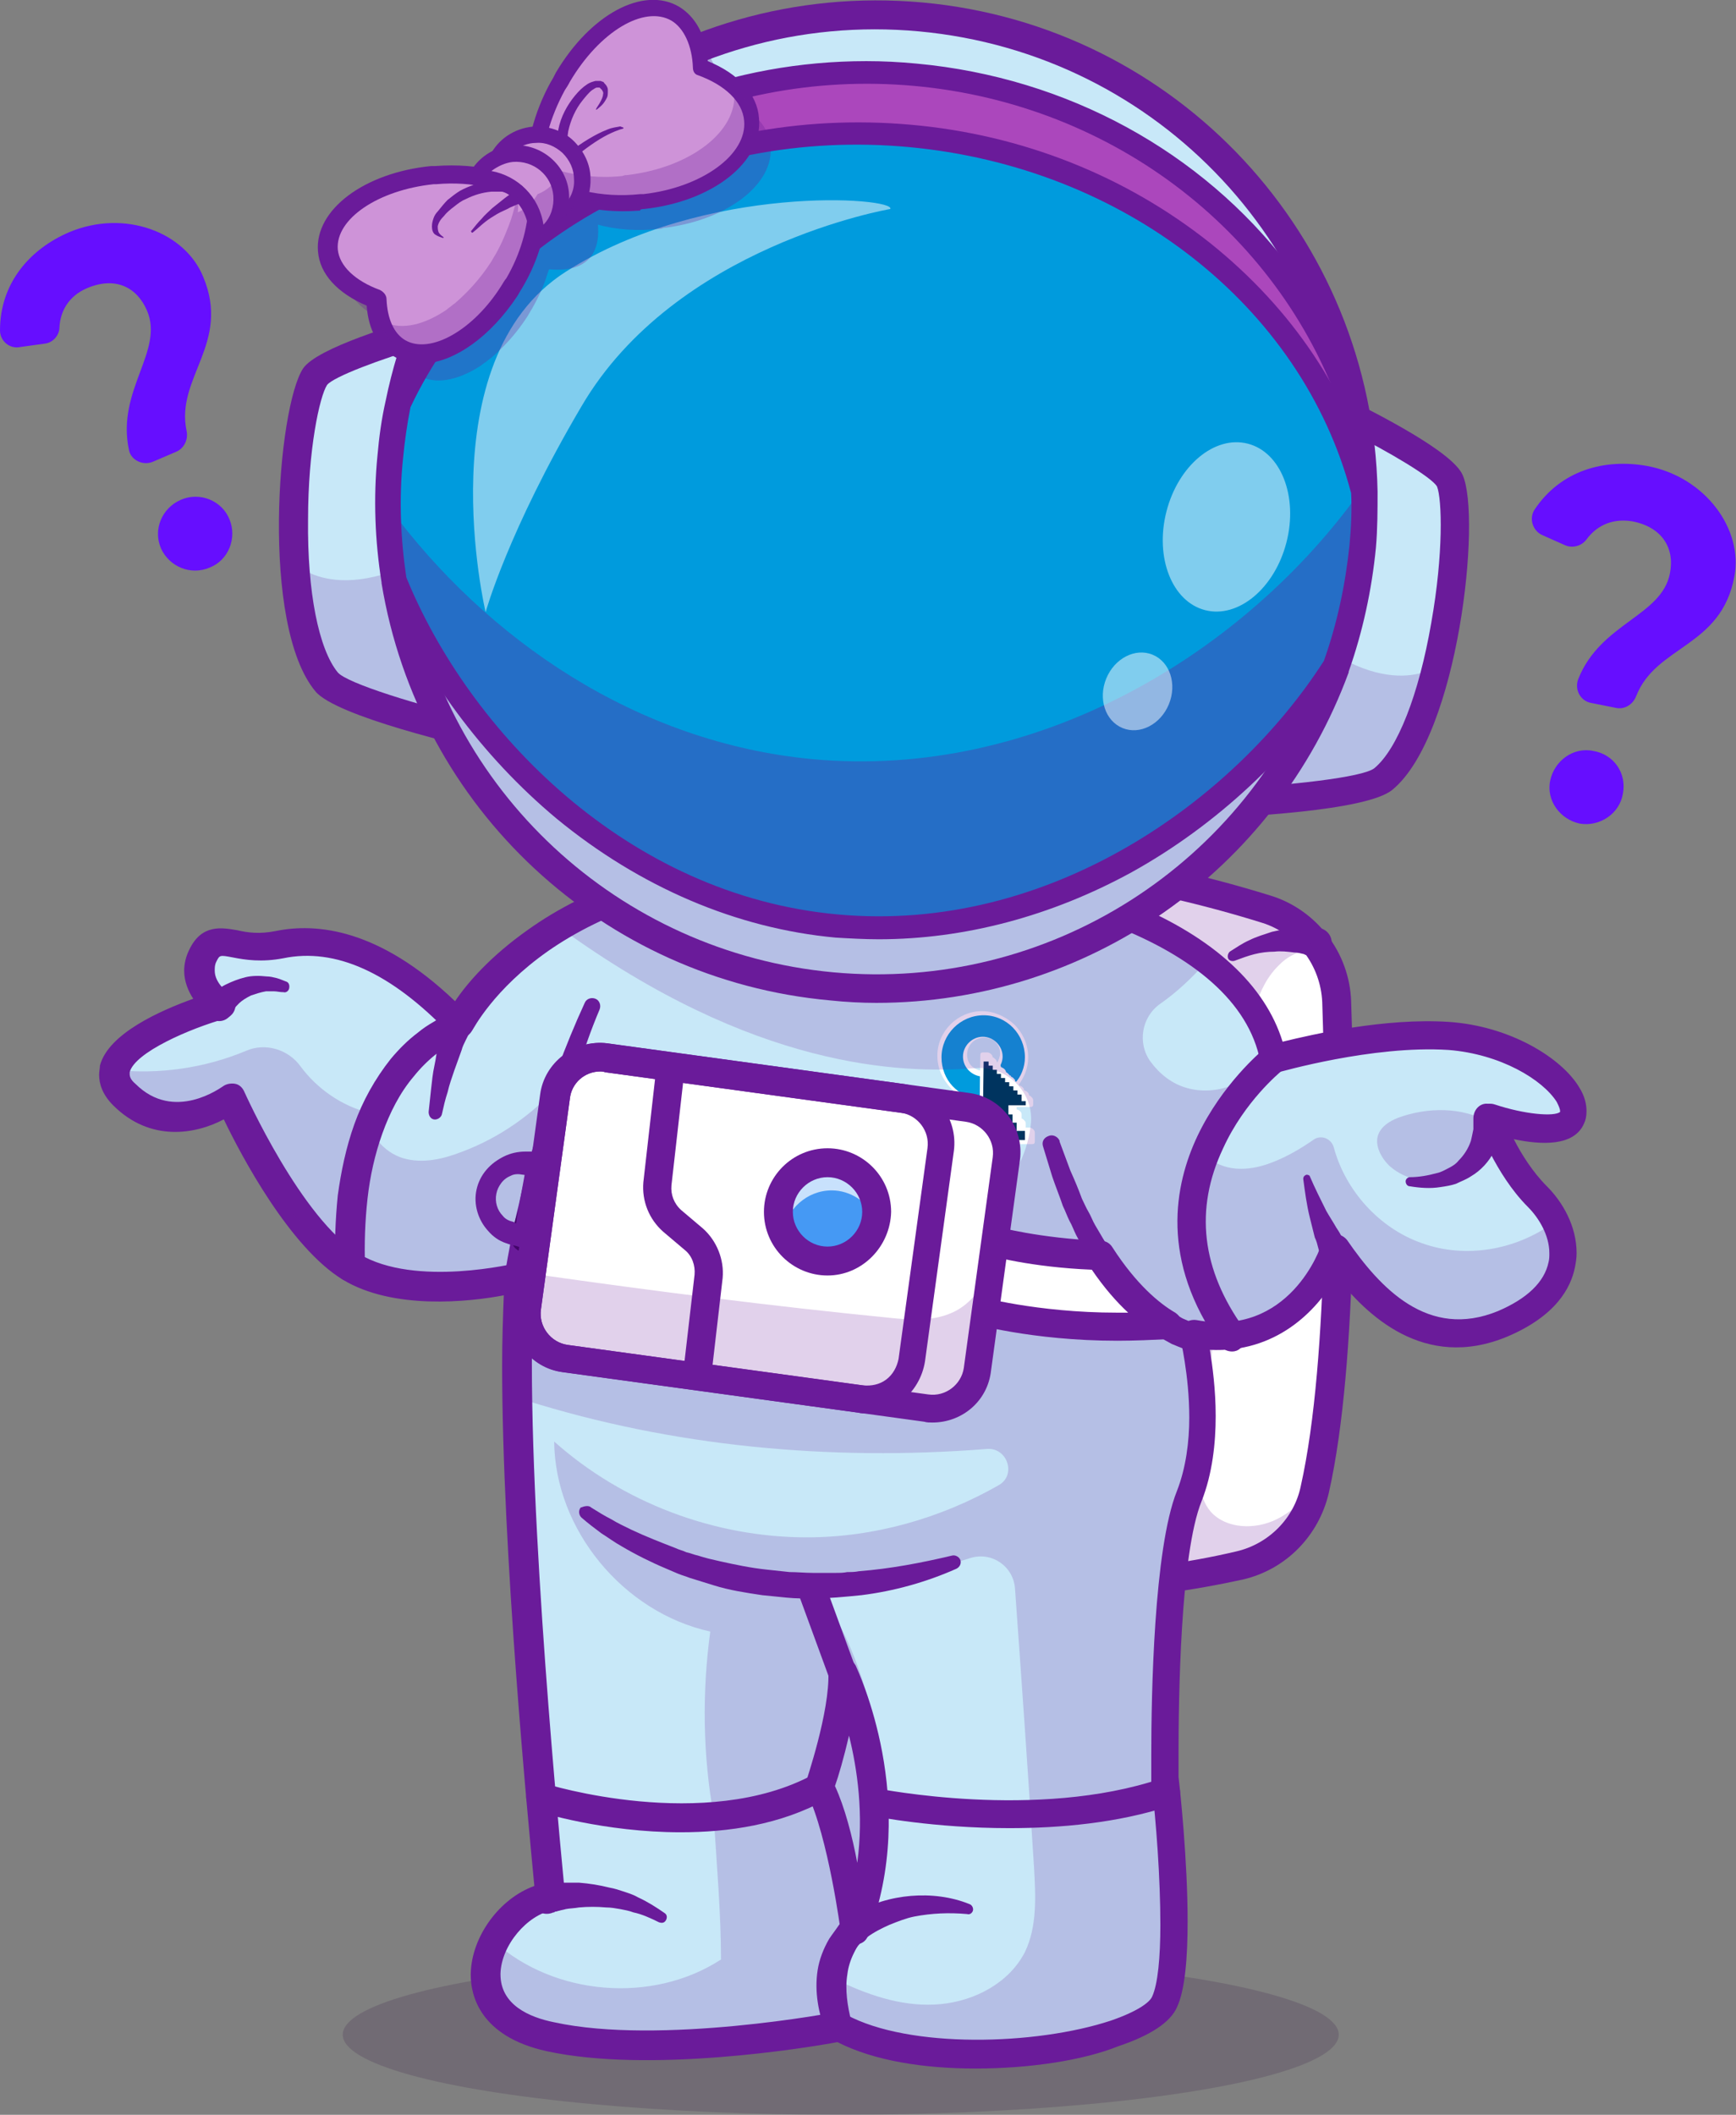
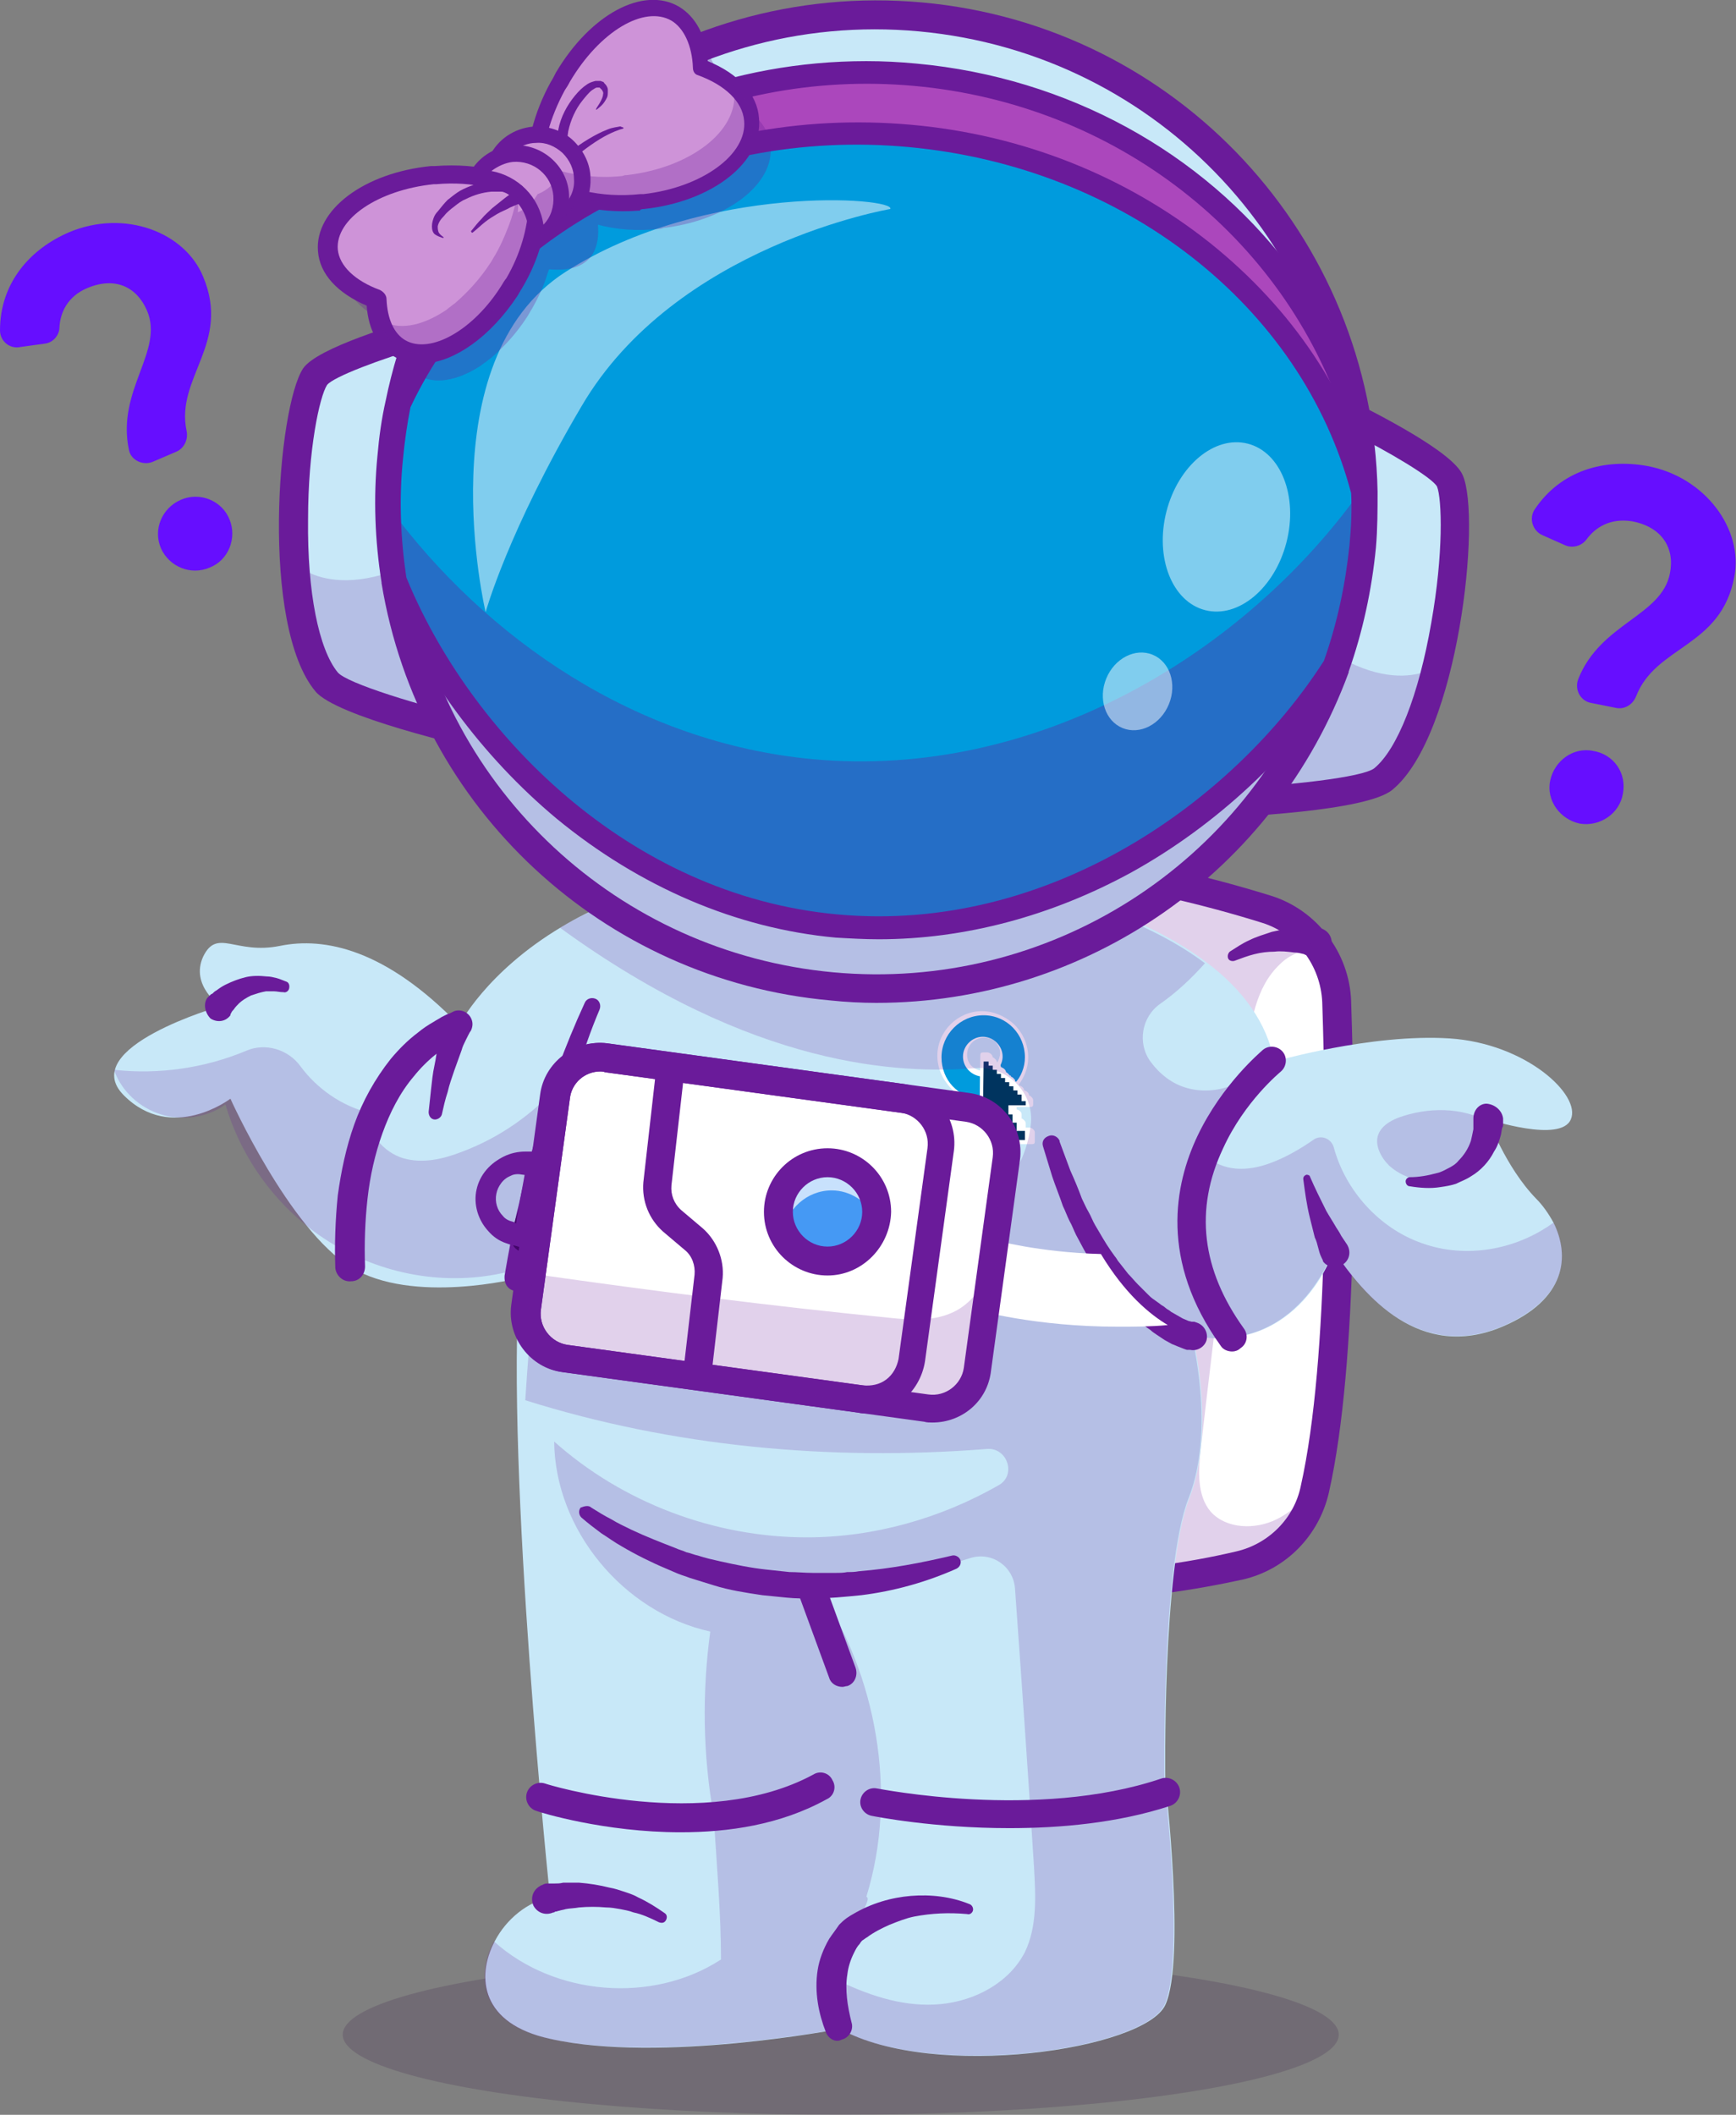
<svg xmlns="http://www.w3.org/2000/svg" version="1.1" id="Capa_1" x="0px" y="0px" viewBox="0 0 210.2 256" style="enable-background:new 0 0 210.2 256;" xml:space="preserve">
  <rect x="0" y="0" width="210.2" height="256" fill="#808080" stroke="none" />
  <style type="text/css">
	.st0{fill:#660EFF;}
	.st1{opacity:0.2;}
	.st2{fill:#371A45;}
	.st3{fill:#FFFFFF;}
	.st4{fill:#6A1B9A;}
	.st5{fill:#C8E8F8;}
	.st6{fill:#009BDD;}
	.st7{fill:#00345F;}
	.st8{fill:#39005E;}
	.st9{fill:#4599F4;}
	.st10{opacity:0.7;}
	.st11{fill:#D8D8D8;}
	.st12{fill:#AB47BC;}
	.st13{opacity:0.35;}
	.st14{opacity:0.5;}
	.st15{opacity:0.3;}
	.st16{fill:#CE93D8;}
</style>
  <g>
    <g>
      <g>
        <g>
          <g>
            <path class="st0" d="M7.2,39.6c0,1-0.8,1.9-1.8,2l-2.9,0.4C1.2,42.3,0,41.3,0,40c0-5.8,3.7-9.9,8.4-11.9c6.7-2.8,14,0,16.2,5.4       c3.4,8.1-3.4,12.2-2,18.7c0.2,1-0.3,2.1-1.3,2.5l-2.8,1.2c-1.2,0.5-2.7-0.2-2.9-1.5c-1.5-7.2,4.3-11.9,2.2-16.8       c-1.2-2.8-3.8-4.2-7.3-2.7C8.2,35.9,7.3,37.8,7.2,39.6z M27.8,62.9c0.9,2.2-0.1,4.9-2.4,5.8c-2.3,1-4.9-0.1-5.9-2.3       c-1-2.3,0.1-4.9,2.4-5.9C24.2,59.5,26.9,60.6,27.8,62.9z" />
          </g>
        </g>
      </g>
      <g>
        <g class="st1">
          <g>
            <ellipse class="st2" cx="101.8" cy="246.3" rx="60.3" ry="9.7" />
          </g>
        </g>
        <g>
          <g>
            <g>
              <path class="st3" d="M159.2,180.2c-0.1,0.6-0.3,1.3-0.6,1.9c-1.5,3.7-4.6,6.5-8.6,7.4c-10.9,2.6-34.1,5.7-61.3-4.2        c0,0-5.8-53.7,5.5-80.6c0,0,25.2-5.2,59,5.3c2.9,0.9,5.3,2.8,6.8,5.3c1.1,1.8,1.7,3.8,1.8,5.9        C162.3,135.4,162.8,164.2,159.2,180.2z" />
            </g>
          </g>
          <g>
            <g>
              <path class="st4" d="M127,193.8c-11,0-24.3-1.7-38.8-6.9c-0.6-0.2-1.1-0.8-1.1-1.4c-0.2-2.2-5.7-54.4,5.6-81.4        c0.2-0.5,0.7-0.9,1.2-1c1-0.2,26-5.2,59.9,5.3c5.6,1.7,9.6,6.9,9.8,12.8c0.5,15.4,0.9,43.6-2.7,59.5        c-1.2,5.2-5.2,9.3-10.4,10.5C145,192.4,136.9,193.8,127,193.8z M90.4,184c26.2,9.3,48.3,6.4,59.3,3.8c3.9-0.9,7-4,7.8-7.9        c3.5-15.6,3.1-43.4,2.6-58.6c-0.2-4.4-3.1-8.3-7.3-9.6c-29.5-9.2-52.6-6.2-57.3-5.4C85.8,130.5,89.7,176.4,90.4,184z" />
            </g>
          </g>
          <g>
            <g>
              <path class="st4" d="M158.9,115.9C158.9,115.9,158.8,115.9,158.9,115.9c-0.1-0.1-0.2-0.1-0.2-0.1c-0.1,0-0.2-0.1-0.3-0.1        c-0.2-0.1-0.4-0.1-0.5-0.2c-0.4-0.1-0.8-0.2-1.2-0.2c-0.8-0.1-1.6-0.2-2.4-0.1c-0.8,0-1.6,0.1-2.4,0.3        c-0.8,0.2-1.6,0.5-2.4,0.8l0,0c-0.3,0.1-0.7,0-0.8-0.3c-0.1-0.3,0-0.6,0.2-0.8c0.8-0.5,1.5-1,2.4-1.4c0.8-0.4,1.8-0.7,2.7-1        c0.9-0.2,1.9-0.4,2.9-0.5c0.5,0,1,0,1.5,0c0.2,0,0.5,0,0.8,0.1c0.1,0,0.3,0,0.4,0l0.2,0c0.1,0,0.1,0,0.2,0        c0.9,0.3,1.4,1.2,1.2,2.1C160.7,115.6,159.8,116.2,158.9,115.9z" />
            </g>
          </g>
        </g>
        <g class="st1">
          <g>
            <path class="st4" d="M154.6,183.9c1.2-0.6,2.2-1.4,3.1-2.2c-1.5,3.7-4.6,6.5-8.6,7.4c-10.9,2.6-34.1,5.7-61.3-4.2       c0,0-5.8-53.7,5.5-80.6c0,0,25.2-5.2,59,5.3c2.9,0.9,5.3,2.8,6.8,5.3c-1.5,0.1-3,0.7-4.1,1.8c-3,2.8-3.6,7.2-4.1,11.3       c-1,8.6-2,17.3-3,25.9c-0.8,7.1-1.7,14.3-2.5,21.4c-0.3,2.7-0.5,5.7,1.2,7.7C148.5,185.1,152,185.2,154.6,183.9z" />
          </g>
        </g>
        <g>
          <g>
            <path class="st5" d="M190.2,135.5c-1.2,2.9-10,0-10,0s2.1,5.8,5.8,9.6c0.8,0.8,1.5,1.8,2.1,2.9c2,4,1.6,9.3-6.2,12.6       c-10,4.2-16.7-3.7-20.4-9.2c0,0-4.2,12.7-17.1,10.3c0,0,2.9,11.3-0.4,19.7c-3.3,8.3-2.9,34.2-2.9,34.2s2.5,21.7,0,27.1       c-2.5,5.4-28,9.2-39.4,2.9c0,0-21.8,4.2-35.1,1.2c-8.3-1.8-9-7.4-6.7-11.8c1.4-2.7,4-4.8,6.7-5.3c0,0-5.4-51.6-3.7-75       c0,0-12.9,3.3-20.4-1.3c-7.5-4.6-14.6-20.4-14.6-20.4s-7.1,5.4-12.9-0.4c-5.8-5.8,11.7-10.8,11.7-10.8s-3.7-2.5-2.1-6       c1.7-3.5,3.9-0.2,9.3-1.3c5.4-1.1,12.8,0.4,21.7,9.6c0,0,3.2-6.4,12.4-11.9c7.2-4.3,18-7.9,33.9-7.5       c17.7,0.5,34.5,4.4,44.2,11.8c4.4,3.3,7.3,7.3,8.2,12c0,0,11.7-3.4,21.2-2.8C184.8,126.3,191.5,132.6,190.2,135.5z" />
          </g>
          <g>
            <path class="st3" d="M118.7,133.4c-1.4-0.1-2.6-0.7-3.6-1.7c-1-1.1-1.6-2.4-1.6-3.9c0-3,2.5-5.4,5.4-5.4c1.4,0,2.8,0.6,3.9,1.6       c1.1,1.1,1.7,2.5,1.7,4c0,1.3-0.5,2.5-1.3,3.5c-0.1,0.1-0.1,0.1-0.2,0.1c-0.1,0-0.2,0-0.2-0.1c-0.1-0.1-0.2-0.2-0.3-0.3       c-0.1,0-0.2-0.1-0.3-0.2c-0.1-0.1-0.2-0.2-0.2-0.4l0,0h0c-0.1,0-0.3-0.1-0.4-0.2c-0.1-0.1-0.2-0.2-0.2-0.4l0,0       c-0.1,0-0.3-0.1-0.3-0.2c-0.1-0.1-0.2-0.2-0.2-0.4l0-0.1c-0.1,0-0.1-0.1-0.2-0.2c-0.1-0.1-0.1-0.3,0-0.4       c0.2-0.3,0.4-0.8,0.4-1.2c0-0.5-0.2-1-0.6-1.4c-0.3-0.3-0.8-0.5-1.3-0.5c-1.2,0-2.1,0.9-2.1,2.1c0,0.5,0.2,1,0.5,1.3       c0.3,0.3,0.7,0.5,1.1,0.6c0.1,0,0.2,0.1,0.3,0.2c0.1,0.1,0.1,0.2,0.1,0.3l0,2.7C119.1,133.3,118.9,133.4,118.7,133.4       C118.7,133.4,118.7,133.4,118.7,133.4z" />
            <path class="st6" d="M124.1,128c0-2.8-2.2-5.1-5-5.1c-2.8,0-5.1,2.3-5.1,5.1c0,2.7,2,4.9,4.7,5l0-2.7c-1.2-0.2-2.1-1.2-2.1-2.4       c0-1.3,1.1-2.4,2.4-2.4c1.3,0,2.4,1.1,2.4,2.4c0,0.5-0.2,1-0.4,1.3h0.3l0,0.5h0.5l0,0.5h0.6l0,0.5h0.5l0,0.4       C123.6,130.4,124.1,129.2,124.1,128z" />
            <path class="st3" d="M123.2,138.1c-0.1,0-0.3-0.1-0.4-0.2c-0.1-0.1-0.2-0.2-0.2-0.4l0-0.6h-0.5c-0.1,0-0.3-0.1-0.4-0.2       c-0.1-0.1-0.2-0.2-0.2-0.4l0-0.5h0c-0.1,0-0.3-0.1-0.4-0.2c-0.1-0.1-0.2-0.2-0.2-0.4l0-0.6c-0.1,0-0.2,0-0.2-0.1       c-0.1,0-0.1,0.1-0.2,0.1h-0.2l0,0.2c0,0.2-0.1,0.3-0.3,0.3H120l0,0.2c0,0.2-0.1,0.3-0.3,0.3h-0.5c-0.1,0-0.3-0.1-0.4-0.2       c-0.1-0.1-0.2-0.2-0.2-0.4l0.1-7.3c0-0.2,0.1-0.3,0.3-0.3h0.6c0.1,0,0.3,0.1,0.4,0.2c0.1,0.1,0.2,0.2,0.2,0.4l0,0       c0.1,0,0.2,0.1,0.3,0.2c0.1,0.1,0.2,0.2,0.2,0.4c0.1,0,0.2,0.1,0.3,0.2c0.1,0.1,0.2,0.2,0.2,0.4l0,0c0.1,0,0.3,0.1,0.4,0.2       c0.1,0.1,0.2,0.2,0.2,0.4l0,0c0.1,0,0.2,0.1,0.3,0.2c0.1,0.1,0.2,0.2,0.2,0.3h0c0.1,0,0.3,0.1,0.4,0.2c0.1,0.1,0.2,0.2,0.2,0.4       l0,0c0.1,0,0.2,0.1,0.3,0.2c0.1,0.1,0.2,0.2,0.2,0.3h0c0.1,0,0.3,0.1,0.4,0.2c0.1,0.1,0.2,0.2,0.2,0.4l0,0       c0.1,0,0.3,0.1,0.4,0.2c0.1,0.1,0.2,0.2,0.2,0.4l0,0c0.1,0,0.2,0.1,0.3,0.2c0.1,0.1,0.2,0.2,0.2,0.4l0,0.5       c0,0.2-0.1,0.3-0.3,0.3h-1.7l0,0.3c0.1,0,0.3,0.1,0.4,0.2c0.1,0.1,0.2,0.2,0.2,0.4l0,0.5c0.1,0,0.2,0.1,0.3,0.2       c0.1,0.1,0.2,0.2,0.2,0.4l0,0.5h0.5c0.1,0,0.3,0.1,0.4,0.2c0.1,0.1,0.2,0.2,0.2,0.4l0,1.1c0,0.2-0.1,0.3-0.3,0.3H123.2z" />
            <path class="st7" d="M123.7,132.5h-0.5l0-0.5h-0.5l0-0.5h-0.5l0-0.5h-0.5l0-0.5h-0.5l0-0.5h-0.5l0-0.5h-0.5l0-0.5h-0.5l0-0.5       h-0.6l-0.1,7.3h0.6l0-0.5h0.5l0-0.5h0.5l0-0.5h0.5l0,0.5h0.5l0,1.1h0.5l0,1h1l0,1.1h1l0-1.1h-1l0-1h-0.5l0-1h-0.5l0-1.1h2.1       l0-0.5h-0.5L123.7,132.5z" />
          </g>
        </g>
        <g class="st1">
          <g>
            <path class="st4" d="M188.1,148c-4.5,3.3-10.6,4.4-15.9,2.5c-5.2-1.8-9.3-6.4-10.7-11.6c-0.3-1.1-1.6-1.6-2.5-0.9       c-1.6,1.1-3.3,2.1-5.2,2.8c-2.7,1-5.7,1.1-7.9-1c2.4-3.5,4.8-7,7.4-10.8c0.1-0.2,0.2-0.4-0.1-0.9c-1.9,3.1-6,4.6-9.5,3.6       c-1.8-0.5-3.3-1.7-4.4-3.2c-1.6-2.2-1.1-5.4,1.2-7c2-1.4,3.8-3.1,5.4-4.9c-9.7-7.3-26.4-11.3-44.2-11.8       c-15.9-0.4-26.7,3.3-33.9,7.5c23.5,17.1,41.3,17.7,50.3,17c3.9-0.3,7.2,3,6.7,6.9c-0.3,2.6-1.3,5.1-3,7.2       c-3.4,4-8.4,6.3-13.5,7.9c-14,4.5-28.9,4.7-43.6,4.1c-0.4,4.7-0.8,9.4-1.1,14.1c17.8,5.6,36.8,7.4,55.9,5.9       c2.5-0.2,3.6,3.2,1.4,4.4c-7,4-15.1,6.3-23.2,6.3c-11.2,0-22.3-4.2-30.6-11.6c0.1,10.7,8.4,20.7,18.9,23       c-1,7.4-0.9,14.9,0.4,22.2c0.4,6.1,0.9,12.1,0.9,17.5c-8.3,5.4-20.2,4.4-27.5-2.2c-2.3,4.3-1.6,10,6.7,11.8       c13.3,2.9,35.1-1.2,35.1-1.2c11.4,6.2,36.9,2.5,39.4-2.9c2.5-5.4,0-27.1,0-27.1s-0.4-25.8,2.9-34.2c3.3-8.3,0.4-19.7,0.4-19.7       c12.9,2.4,17.1-10.3,17.1-10.3c3.7,5.4,10.4,13.3,20.4,9.2C189.8,157.2,190.1,151.9,188.1,148z M124.1,236.3       c-1.9,3.7-6,5.9-10.2,6.3c-4.2,0.4-8.3-0.9-12.1-2.7c0.2-5.8,4.1-9.9,3.1-10.3c3.9-12.6,1.1-27-5.7-37.1       c6.2-0.7,12.4-2,18.3-3.9c2.6-0.8,5.2,1,5.4,3.7c0.8,11.2,1.6,22.5,2.3,33.7C125.4,229.5,125.6,233.2,124.1,236.3z" />
          </g>
        </g>
        <g>
          <g>
-             <path class="st4" d="M118.1,250.4c-6.1,0-12.2-0.9-16.7-3.2c-3.7,0.7-22.8,3.8-35.2,1.1c-8.2-1.8-9.2-6.9-9.2-9.2       c0-0.1,0-0.1,0-0.2c0.1-4.5,3.5-9.1,7.7-10.6c-0.7-7.4-3.9-40.2-3.9-63c0-3.1,0.1-5.9,0.2-8.5c-4.2,0.8-13.4,1.8-19.5-1.9       c-6.4-3.9-12.3-15-14.4-19.4c-3.4,1.8-8.9,2.8-13.4-1.7c-1.3-1.3-1.7-2.6-1.7-3.7c0-0.4,0.1-0.8,0.1-1.1       c1-3.9,7.4-6.7,11.3-8.1c-0.6-0.9-1.1-2.1-1.1-3.4c0-0.8,0.2-1.7,0.6-2.5c1.5-3.2,4-2.7,5.8-2.4c1.3,0.3,2.7,0.5,4.7,0.1       c4.9-1,12.5-0.3,21.7,8.5c1.4-2.1,4.2-5.4,8.9-8.7c6.6-4.7,18.6-10.2,37.8-9.7c13.4,0.3,25.9,2.7,35.3,6.6       c9.9,4.1,16.1,9.9,18.2,16.7c3.7-0.9,12.4-2.9,20.1-2.4c7.5,0.5,13.7,4.4,15.8,7.9c0.7,1.1,0.9,2.1,0.9,2.9       c0,0.6-0.1,1.1-0.3,1.5c-1.2,2.8-5.2,2.6-8.5,1.9c0.9,1.8,2.3,4,4,5.7c1.9,1.9,3.6,4.8,3.6,8.1c0,0.6-0.1,1.2-0.2,1.7       c-0.5,2.5-2.3,5.9-8.2,8.4c-10.1,4.2-17.1-2.7-20.7-7.3c-2.4,4.3-7.4,9.3-15.3,8.9c0.3,1.9,0.7,4.8,0.7,8c0,3.3-0.4,7-1.7,10.3       c-2.6,6.4-2.8,24.1-2.8,30.8c0,0,0,0,0,0c0,0,0,0,0,0c0,1.4,0,2.3,0,2.6c0.2,1.7,1.1,10.1,1.1,17.5c0,4.3-0.3,8.3-1.3,10.4       c-0.8,1.8-3.2,3.4-7.1,4.7C131.2,249.4,124.7,250.4,118.1,250.4z M101.7,243.7c0.3,0,0.6,0.1,0.8,0.2c7.6,4.1,22.9,3.7,32,0.7       c3.2-1.1,4.7-2.2,5-2.9c0.7-1.5,1-4.8,1-8.7c0-5.6-0.5-12.5-1.1-17.4c0-0.1,0-0.1,0-0.2c0-0.2,0-1.3,0-3       c0-7.1,0.3-24.9,3.1-31.9c1.1-2.8,1.5-6,1.5-8.9c0-5.2-1.1-9.6-1.1-9.7c0-0.1-0.1-0.3-0.1-0.4c0-0.4,0.2-0.9,0.5-1.2       c0.4-0.4,1-0.6,1.6-0.5c11.2,2.1,15-8.7,15.1-9.2c0.2-0.6,0.7-1.1,1.4-1.2c0.6-0.1,1.3,0.2,1.7,0.7c4,5.8,9.8,12.1,18.3,8.6       c3.5-1.5,5.6-3.5,6.1-5.9c0.1-0.4,0.1-0.7,0.1-1.1c0-2.2-1.3-4.3-2.6-5.6c-4-4-6.1-10-6.2-10.2c-0.1-0.2-0.1-0.4-0.1-0.6       c0-0.4,0.2-0.9,0.5-1.2c0.5-0.5,1.2-0.6,1.8-0.4c3.6,1.2,7.2,1.5,7.9,0.9c0,0,0,0,0-0.1c0-0.2-0.1-0.5-0.4-1.1       c-1.7-2.7-6.8-5.8-13.1-6.3c0,0,0,0,0,0c-9.2-0.6-20.5,2.7-20.6,2.7c-0.5,0.1-1,0.1-1.4-0.2c-0.4-0.3-0.7-0.7-0.8-1.1       c-2.8-14.6-27.5-21.8-50.7-22.3c-18.1-0.5-29.3,4.6-35.5,8.9c-6.7,4.7-9.1,9.5-9.2,9.6c-0.3,0.5-0.7,0.9-1.3,0.9       c-0.6,0.1-1.1-0.1-1.5-0.5c-7.1-7.4-13.8-10.4-20.1-9.1c-2.6,0.5-4.6,0.2-6.1-0.1c-1.6-0.3-1.6-0.3-2,0.5       c-0.2,0.4-0.2,0.7-0.2,1.1c0,1.5,1.5,2.6,1.7,2.7c0.5,0.3,0.8,0.9,0.8,1.4c0,0.1,0,0.2,0,0.3c-0.1,0.7-0.6,1.2-1.2,1.4       c-4.3,1.2-11,4.1-11.6,6.5c0,0.1,0,0.1,0,0.2c0,0.3,0.1,0.7,0.7,1.2c4.7,4.7,10.4,0.4,10.6,0.3c0.4-0.3,1-0.4,1.5-0.3       c0.5,0.1,0.9,0.5,1.1,1c0.1,0.2,6.9,15.4,13.9,19.6c6.8,4.1,19,1.1,19.1,1.1c0.5-0.1,1.1,0,1.5,0.3c0.4,0.3,0.6,0.8,0.6,1.3       c0,0,0,0.1,0,0.1c-0.2,3-0.3,6.6-0.3,10.4c0,25.2,4,63.8,4,64.3c0,0.1,0,0.1,0,0.2c0,0.8-0.6,1.6-1.4,1.7       c-3.2,0.6-6.3,4.3-6.4,7.7c0,0,0,0.1,0,0.1c0,3.7,3.5,5.2,6.5,5.8c12.8,2.8,34.2-1.2,34.4-1.3       C101.4,243.7,101.5,243.7,101.7,243.7z M103.5,235.4c-0.1,0-0.1,0-0.2,0c-0.8-0.1-1.4-0.7-1.5-1.5c0-0.1-1.5-11.5-4.1-16.9       c-0.2-0.4-0.2-0.9-0.1-1.3c0-0.1,2.9-8.5,2.7-13.3c0-0.8,0.5-1.5,1.3-1.7c0.8-0.2,1.6,0.2,2,0.9c0.3,0.7,7.8,16.5,1.5,32.7       C104.9,235,104.2,235.4,103.5,235.4z M101.1,216.2c1.2,2.6,2.1,6.1,2.7,9.3c0.8-5.9,0-11.4-1-15.4       C102.2,212.7,101.5,215.1,101.1,216.2z" />
-           </g>
+             </g>
        </g>
        <g>
          <g>
            <path class="st4" d="M144.1,163.4l-0.2,0l-0.2,0l-0.3-0.1l-0.5-0.2c-0.3-0.1-0.7-0.3-1-0.4l-0.9-0.5c-0.3-0.2-0.6-0.4-0.9-0.6       c-0.3-0.2-0.6-0.4-0.8-0.6c-0.3-0.2-0.6-0.4-0.8-0.6l-0.8-0.7c-0.3-0.2-0.5-0.4-0.7-0.7l-0.7-0.7c-0.2-0.2-0.5-0.5-0.7-0.7       c-0.4-0.5-0.9-1-1.3-1.5l-1.1-1.6c-0.2-0.3-0.4-0.5-0.5-0.8l-0.5-0.8c-0.7-1.1-1.3-2.3-1.9-3.4c-0.3-0.6-0.5-1.2-0.8-1.7       c-0.3-0.6-0.5-1.2-0.8-1.8c-0.4-1.2-0.9-2.4-1.3-3.6l-1.1-3.6c-0.2-0.6,0.1-1.1,0.7-1.3c0.5-0.2,1.1,0.1,1.3,0.6l0,0.1l1.3,3.5       c0.5,1.1,1,2.3,1.4,3.4c0.3,0.6,0.5,1.1,0.8,1.6c0.3,0.5,0.5,1.1,0.8,1.6c0.6,1,1.2,2.1,1.9,3.1l0.5,0.7       c0.2,0.2,0.3,0.5,0.5,0.7l1.1,1.4c0.4,0.4,0.8,0.9,1.2,1.3c0.2,0.2,0.4,0.4,0.6,0.6l0.6,0.6c0.2,0.2,0.4,0.4,0.7,0.6l0.7,0.5       c0.2,0.2,0.5,0.3,0.7,0.5c0.2,0.2,0.5,0.3,0.7,0.5c0.2,0.1,0.5,0.3,0.7,0.4l0.7,0.4c0.2,0.1,0.5,0.2,0.7,0.3l0.4,0.1l0.2,0       l0.1,0c0,0,0,0,0,0l0.3,0.1c0.9,0.3,1.4,1.2,1.2,2.1C145.9,163,145,163.6,144.1,163.4z" />
          </g>
        </g>
        <g>
          <g>
            <path class="st4" d="M61.1,154.4c0.5-2.9,1-5.7,1.7-8.5c0.6-2.8,1.3-5.6,2.1-8.3c0.8-2.8,1.7-5.5,2.6-8.2c1-2.7,2.1-5.4,3.3-8       c0.2-0.5,0.8-0.7,1.3-0.5c0.5,0.2,0.7,0.8,0.5,1.3l0,0c-1.1,2.6-2,5.2-2.8,7.9c-0.8,2.7-1.6,5.4-2.2,8.1       c-0.6,2.7-1.2,5.5-1.7,8.3c-0.5,2.8-0.9,5.6-1.3,8.3l0,0c-0.1,0.9-1,1.6-1.9,1.5C61.6,156.3,61,155.5,61.1,154.4       C61.1,154.5,61.1,154.5,61.1,154.4z" />
          </g>
        </g>
        <g>
          <g>
            <path class="st8" d="M61.9,149.4c0.8-2.8,1.6-5.6,2.5-8.4c0.2-0.5,0.7-0.8,1.3-0.6c0.5,0.2,0.7,0.6,0.7,1.1       c-0.4,2.8-0.8,5.7-1,8.5c-0.1,1-0.9,1.7-1.9,1.6c-1-0.1-1.7-0.9-1.6-1.9C61.9,149.6,61.9,149.5,61.9,149.4L61.9,149.4z" />
          </g>
        </g>
        <g>
          <g>
            <path class="st4" d="M40.6,153.5c-0.1-2.9,0-5.8,0.3-8.8c0.4-2.9,1-5.8,2-8.6c1-2.8,2.5-5.5,4.4-7.9c1-1.2,2.1-2.3,3.3-3.2       c0.6-0.5,1.2-0.9,1.9-1.3c0.3-0.2,0.7-0.4,1-0.6c0.2-0.1,0.4-0.2,0.6-0.3l0.3-0.1l0.2-0.1l0.2-0.1l0,0l0.2-0.1       c0.9-0.3,1.8,0.2,2.1,1c0.2,0.5,0.1,1-0.1,1.4c-0.1,0.1-0.2,0.3-0.3,0.5l-0.3,0.6c-0.2,0.4-0.4,0.8-0.5,1.2       c-0.3,0.8-0.6,1.7-0.9,2.5c-0.3,0.9-0.6,1.7-0.8,2.6c-0.3,0.9-0.5,1.8-0.7,2.7l0,0c-0.1,0.4-0.6,0.7-1,0.6       c-0.4-0.1-0.6-0.5-0.6-0.9c0.1-0.9,0.2-1.9,0.3-2.8c0.1-0.9,0.2-1.9,0.4-2.8c0.2-0.9,0.3-1.9,0.5-2.8c0.1-0.5,0.2-0.9,0.3-1.4       l0.2-0.7c0.1-0.2,0.1-0.5,0.2-0.8l2.1,2.3l-0.1,0.1l-0.2,0.1c-0.1,0.1-0.3,0.1-0.4,0.2c-0.3,0.1-0.5,0.3-0.8,0.5       c-0.5,0.3-1.1,0.7-1.6,1.1c-1,0.8-1.9,1.7-2.7,2.7c-1.7,2-2.9,4.4-3.8,6.9c-0.9,2.5-1.5,5.2-1.8,7.9c-0.3,2.7-0.4,5.5-0.3,8.2       l0,0c0,1-0.7,1.8-1.7,1.8C41.5,155.2,40.7,154.4,40.6,153.5z" />
          </g>
        </g>
        <g>
          <g>
            <path class="st4" d="M149.2,163.6c-0.5,0-1.1-0.2-1.4-0.7c-7.4-10.3-5.6-19.5-2.8-25.4c3-6.3,7.7-10.2,7.9-10.4       c0.7-0.6,1.8-0.5,2.4,0.2c0.6,0.7,0.5,1.8-0.2,2.4c-0.1,0.1-4.4,3.6-7,9.3c-3.5,7.4-2.6,14.7,2.5,21.8c0.6,0.8,0.4,1.9-0.4,2.4       C149.9,163.5,149.5,163.6,149.2,163.6z" />
          </g>
        </g>
        <g>
          <g>
            <path class="st4" d="M160,152.2c-0.2-0.4-0.3-0.8-0.4-1.2c-0.1-0.4-0.2-0.8-0.4-1.2c-0.2-0.8-0.4-1.6-0.6-2.4       c-0.4-1.6-0.6-3.2-0.8-4.7c0-0.2,0.1-0.4,0.4-0.5c0.2,0,0.4,0.1,0.4,0.2l0,0c0.6,1.4,1.3,2.8,2,4.2c0.4,0.7,0.8,1.3,1.2,2       c0.2,0.3,0.4,0.6,0.6,1c0.2,0.3,0.4,0.6,0.6,0.9c0.6,0.8,0.5,1.9-0.3,2.5c-0.8,0.6-1.9,0.5-2.5-0.3       C160.2,152.6,160.1,152.4,160,152.2L160,152.2z" />
          </g>
        </g>
        <g>
          <g>
            <path class="st4" d="M182,135.4c0,0.2,0,0.2,0,0.3l0,0.3c0,0.2,0,0.4-0.1,0.5c-0.1,0.3-0.1,0.7-0.2,1c-0.2,0.7-0.4,1.3-0.8,1.9       c-0.6,1.2-1.6,2.3-2.8,3c-0.6,0.4-1.2,0.6-1.8,0.9c-0.6,0.2-1.2,0.3-1.9,0.4c-1.2,0.2-2.5,0.1-3.7-0.1c-0.3,0-0.5-0.3-0.5-0.6       c0-0.3,0.3-0.5,0.5-0.5l0,0c1.1,0,2.2-0.2,3.3-0.5c0.5-0.1,1-0.4,1.4-0.6c0.4-0.2,0.9-0.5,1.2-0.9c0.7-0.7,1.2-1.5,1.5-2.4       c0.1-0.4,0.2-0.9,0.3-1.4c0-0.2,0-0.5,0-0.7c0-0.1,0-0.2,0-0.3l0-0.2c0,0,0-0.1,0-0.1c0-1,0.7-1.8,1.6-1.8       C181.1,133.7,181.9,134.5,182,135.4z" />
          </g>
        </g>
        <g>
          <g>
            <path class="st4" d="M100,246c-0.9-2.3-1.4-4.9-1-7.5c0.2-1.3,0.7-2.6,1.4-3.8c0.4-0.6,0.8-1.1,1.2-1.7       c0.3-0.3,0.5-0.5,0.9-0.8c0.3-0.2,0.6-0.4,0.8-0.5c2.2-1.3,4.6-2,7-2.2c2.4-0.2,4.9,0.1,7.1,1c0.3,0.1,0.5,0.5,0.4,0.8       c-0.1,0.3-0.4,0.5-0.7,0.4l0,0c-2.2-0.2-4.3-0.1-6.4,0.3c-1,0.2-2,0.6-3,1c-0.9,0.4-1.9,0.9-2.7,1.5c-0.2,0.1-0.4,0.3-0.6,0.4       c0,0-0.2,0.2-0.3,0.4c-0.3,0.3-0.5,0.7-0.7,1.1c-0.4,0.8-0.7,1.7-0.8,2.6c-0.3,1.8,0,3.8,0.5,5.8l0,0c0.3,0.9-0.3,1.9-1.2,2.1       C101.2,247.3,100.3,246.8,100,246z" />
          </g>
        </g>
        <g>
          <g>
            <path class="st4" d="M66.1,228c0.1,0,0.2,0,0.3,0c0.1,0,0.2,0,0.3,0c0.2,0,0.3,0,0.5,0c0.3,0,0.6,0,1-0.1c0.6,0,1.3,0,1.9,0       c1.3,0.1,2.5,0.3,3.7,0.6c0.6,0.1,1.2,0.3,1.8,0.5c0.6,0.2,1.2,0.4,1.7,0.7c1.1,0.5,2.2,1.2,3.2,1.9c0.3,0.2,0.3,0.6,0.1,0.9       c-0.2,0.3-0.5,0.3-0.8,0.2l0,0c-1-0.5-2.1-1-3.1-1.2c-0.5-0.2-1.1-0.3-1.6-0.4c-0.6-0.1-1.1-0.2-1.7-0.2       c-1.1-0.1-2.2-0.1-3.3,0c-0.5,0.1-1.1,0.1-1.6,0.2c-0.3,0.1-0.5,0.1-0.8,0.2c-0.1,0-0.3,0.1-0.4,0.1c-0.1,0-0.1,0-0.2,0.1       c-0.1,0-0.1,0-0.1,0c-0.9,0.4-1.9,0.1-2.4-0.8c-0.4-0.9-0.1-1.9,0.8-2.4c0.1-0.1,0.3-0.1,0.4-0.2L66.1,228z" />
          </g>
        </g>
        <g>
          <g>
            <path class="st4" d="M122.2,221.3c-9.1,0-16.2-1.4-16.7-1.5c-0.9-0.2-1.5-1.1-1.3-2c0.2-0.9,1.1-1.5,2-1.3       c0.2,0,19.3,3.9,34.4-1.2c0.9-0.3,1.9,0.2,2.2,1.1c0.3,0.9-0.2,1.9-1.1,2.2C135.3,220.7,128.3,221.3,122.2,221.3z" />
          </g>
        </g>
        <g>
          <g>
            <path class="st4" d="M82.4,221.8c-9.2,0-17-2.4-17.5-2.6c-0.9-0.3-1.4-1.3-1.1-2.2c0.3-0.9,1.3-1.4,2.2-1.1l0,0       c0.2,0.1,19.4,6,32.5-1.1c0.8-0.5,1.9-0.2,2.3,0.7c0.5,0.8,0.2,1.9-0.7,2.3C94.5,220.9,88.2,221.8,82.4,221.8z" />
          </g>
        </g>
        <g>
          <g>
            <path class="st4" d="M102,204.2c-0.7,0-1.4-0.4-1.6-1.1l-3.7-10.1c-0.3-0.9,0.1-1.9,1-2.2c0.9-0.3,1.9,0.1,2.2,1l3.7,10.1       c0.3,0.9-0.1,1.9-1,2.2C102.4,204.1,102.2,204.2,102,204.2z" />
          </g>
        </g>
        <g>
          <g>
            <path class="st4" d="M71.6,182.5c0.8,0.5,1.6,1,2.4,1.4c0.8,0.5,1.7,0.9,2.5,1.3c1.7,0.8,3.5,1.5,5.3,2.2       c0.4,0.2,0.9,0.3,1.3,0.5c0.5,0.1,0.9,0.3,1.4,0.4c0.9,0.3,1.8,0.5,2.7,0.7c1.8,0.4,3.7,0.8,5.6,1c0.9,0.1,1.9,0.2,2.8,0.3       c0.9,0,1.9,0.1,2.8,0.1c0.5,0,0.9,0,1.4,0l1.4,0c0.5,0,0.9,0,1.4-0.1c0.5,0,0.9,0,1.4-0.1c3.8-0.3,7.5-1,11.3-1.9l0,0       c0.4-0.1,0.9,0.2,1,0.6c0.1,0.4-0.1,0.8-0.5,1c-3.6,1.6-7.5,2.7-11.5,3.2c-2,0.2-4,0.4-6,0.4c-1,0-2,0-3-0.1       c-1-0.1-2-0.2-3-0.3c-2-0.3-4-0.6-5.9-1.2c-1-0.3-1.9-0.6-2.9-0.9c-0.5-0.2-0.9-0.3-1.4-0.5c-0.5-0.2-0.9-0.4-1.4-0.6       c-1.9-0.8-3.7-1.7-5.4-2.7c-0.9-0.5-1.7-1.1-2.5-1.6c-0.8-0.6-1.6-1.2-2.4-1.9c-0.3-0.3-0.4-0.8-0.1-1.2       C70.8,182.3,71.3,182.2,71.6,182.5L71.6,182.5z" />
          </g>
        </g>
        <g>
          <g>
            <g>
              <path class="st3" d="M141.4,160.4c-2.1,0.2-4.1,0.2-6,0.2c-10.1,0-17.1-2-17.5-2.1c-2.3-0.7-3.6-3.1-2.9-5.4        c0.7-2.3,3.1-3.6,5.3-3c0.1,0,5.4,1.5,13,1.7C136.2,156.6,139.2,159.1,141.4,160.4z" />
            </g>
          </g>
        </g>
        <g>
          <g>
            <g>
-               <path class="st4" d="M135.3,162.3c-10.4,0-17.7-2.1-18-2.2c-1.5-0.4-2.8-1.5-3.6-2.9c-0.8-1.4-1-3-0.5-4.6        c0.9-3.2,4.3-5,7.5-4.1c0.1,0,5.1,1.4,12.6,1.7c0.6,0,1.1,0.3,1.4,0.8c2.9,4.5,5.7,6.8,7.6,7.9c0.6,0.4,1,1.1,0.8,1.9        c-0.2,0.7-0.8,1.3-1.5,1.3C139.5,162.2,137.4,162.3,135.3,162.3z M119,151.8c-1.1,0-2.2,0.7-2.5,1.9c-0.2,0.7-0.1,1.4,0.2,2        c0.3,0.6,0.9,1,1.6,1.2c0.1,0,7.1,2,17,2c0.4,0,0.8,0,1.3,0c-1.4-1.3-2.9-3-4.4-5.2c-7.4-0.3-12.5-1.7-12.5-1.8        C119.5,151.8,119.3,151.8,119,151.8z" />
-             </g>
+               </g>
          </g>
        </g>
        <g>
          <g>
            <g>
              <g>
                <path class="st4" d="M66.9,140.3c0.1,0.5,0.2,1.1,0.1,1.7l0,0.2l0,0.1l0,0.1l-0.1,0.3c-0.1,0.3-0.2,0.7-0.3,1l-0.5,2.1         c-0.2,0.7-0.3,1.4-0.5,2.1c-0.2,0.7-0.3,1.4-0.5,2.1l0,0.1c-0.1,0.7-0.8,1.2-1.6,1c0,0-0.1,0-0.1,0l-1-0.3l-0.5-0.1l-0.3-0.1         c-0.1,0-0.2-0.1-0.3-0.1c-0.9-0.3-1.6-0.8-2.2-1.5c-1.2-1.3-1.8-3.2-1.4-5c0.2-0.9,0.6-1.7,1.2-2.4c0.6-0.7,1.3-1.2,2.1-1.6         c0.8-0.4,1.7-0.6,2.6-0.6c0.2,0,0.5,0,0.7,0c0.2,0,0.4,0,0.8,0.1C65.6,139.7,66.3,140,66.9,140.3z M63.9,142.1         c-0.1,0.2-0.1,0.3-0.1,0.3c0,0-0.1-0.1-0.2-0.1c-0.1-0.1-0.2-0.1-0.3-0.1c-0.5-0.1-1-0.1-1.4,0.1c-0.5,0.2-0.9,0.5-1.2,0.9         c-0.3,0.4-0.5,0.8-0.6,1.3c-0.2,1,0.1,2,0.8,2.7c0.3,0.4,0.8,0.6,1.2,0.7c0.1,0,0.1,0,0.2,0.1l0.2,0.1l0.5,0.1l1,0.2         l-1.7,1.1l0.3-2.2l0.4-2.2l0.4-2.2l0.2-1.1l0-0.3l0-0.1l0,0c0,0,0,0,0,0c0,0,0,0,0,0.1C63.6,141.7,63.7,142,63.9,142.1z" />
              </g>
            </g>
          </g>
        </g>
        <g>
          <g>
            <path class="st4" d="M25.1,120.8c0.1-0.1,0.1-0.1,0.2-0.2c0,0,0.1-0.1,0.1-0.1c0.1-0.1,0.2-0.2,0.3-0.2       c0.2-0.2,0.3-0.3,0.5-0.4c0.4-0.3,0.7-0.5,1.1-0.7c0.8-0.4,1.6-0.7,2.4-0.9c0.8-0.2,1.7-0.2,2.6-0.1c0.4,0,0.8,0.1,1.2,0.2       c0.4,0.1,0.8,0.3,1.1,0.4c0.4,0.1,0.5,0.5,0.4,0.9c-0.1,0.3-0.4,0.5-0.7,0.4l-0.1,0c-0.3,0-0.7-0.1-1-0.1c-0.3,0-0.7,0-1,0       c-0.6,0.1-1.2,0.3-1.8,0.5c-0.6,0.3-1.1,0.6-1.5,1c-0.2,0.2-0.4,0.4-0.6,0.7c-0.1,0.1-0.2,0.2-0.3,0.4c0,0.1-0.1,0.1-0.1,0.2       c0,0,0,0.1,0,0.1c0,0,0,0.1,0,0c-0.6,0.8-1.6,0.9-2.4,0.4C24.8,122.6,24.6,121.5,25.1,120.8z" />
          </g>
        </g>
        <g class="st1">
          <g>
            <path class="st4" d="M67.7,131.3c-3.2,3.6-7.2,6.4-11.7,8.1c-2.3,0.9-4.8,1.5-7.2,0.8c-2.3-0.7-4.4-3-4.1-5.5       c-3.3-0.8-6.3-2.9-8.3-5.6c-1.5-2.1-4.3-2.9-6.6-1.9c-5,2.1-10.6,2.9-16,2.3c0.9,2.6,3.1,4.6,5.7,5.4c2.6,0.8,5.6,0.4,7.8-1.2       c2.1,7.2,7.1,13.6,13.7,17.3c6.5,3.7,14.5,4.8,21.8,2.6C64.8,146.2,66.4,138.7,67.7,131.3z" />
          </g>
        </g>
        <g>
          <g>
            <g>
              <path class="st3" d="M112.2,170.4l-43.7-6c-3-0.4-5.1-3.2-4.7-6.2l3.5-25.5c0.4-3,3.2-5.1,6.2-4.7l43.7,6        c3,0.4,5.1,3.2,4.7,6.2l-3.5,25.5C117.9,168.7,115.2,170.9,112.2,170.4z" />
            </g>
          </g>
          <g>
            <g>
              <path class="st4" d="M112.9,172.2c-0.3,0-0.7,0-1-0.1l-43.7-6c-3.9-0.5-6.7-4.2-6.2-8.1l3.5-25.5c0.5-3.9,4.2-6.7,8.1-6.2        l43.7,6c4,0.5,6.7,4.2,6.2,8.1l-3.5,25.5C119.6,169.6,116.5,172.2,112.9,172.2z M72.7,129.7c-1.9,0-3.5,1.4-3.7,3.3l-3.5,25.5        c-0.3,2.1,1.2,4,3.2,4.3l43.7,6l0,0c2.1,0.3,4-1.2,4.3-3.2l3.5-25.5c0.3-2.1-1.2-4-3.2-4.3l-43.7-6        C73,129.7,72.8,129.7,72.7,129.7z" />
            </g>
          </g>
          <g>
            <g>
              <path class="st4" d="M104.9,171.1c-0.3,0-0.7,0-1-0.1l-35.8-4.9c-3.9-0.5-6.7-4.2-6.2-8.1l3.5-25.5c0.5-3.9,4.2-6.7,8.1-6.2        l35.8,4.9c4,0.5,6.7,4.2,6.2,8.1l-3.5,25.5c-0.3,1.9-1.3,3.6-2.8,4.8C108,170.6,106.5,171.1,104.9,171.1z M72.7,129.7        c-1.9,0-3.5,1.4-3.7,3.3l-3.5,25.5c-0.3,2.1,1.2,4,3.2,4.3l35.8,4.9l0,0c1,0.1,2-0.1,2.8-0.7c0.8-0.6,1.3-1.5,1.5-2.5        l3.5-25.5c0.3-2.1-1.2-4-3.2-4.3l-35.8-4.9C73,129.7,72.8,129.7,72.7,129.7z" />
            </g>
          </g>
          <g>
            <g>
              <circle class="st9" cx="100.2" cy="146.7" r="5.9" />
            </g>
          </g>
          <g class="st10">
            <g>
              <path class="st3" d="M100.7,144.1c2.3,0,4.3,1.4,5.3,3.3c0-0.2,0-0.5,0-0.7c0-3.3-2.7-5.9-5.9-5.9c-3.3,0-5.9,2.7-5.9,5.9        c0,0.9,0.2,1.8,0.6,2.6C95.2,146.4,97.7,144.1,100.7,144.1z" />
            </g>
          </g>
          <g>
            <g>
              <path class="st4" d="M100.2,154.4c-4.2,0-7.7-3.4-7.7-7.7c0-4.2,3.4-7.7,7.7-7.7c4.2,0,7.7,3.4,7.7,7.7        C107.8,150.9,104.4,154.4,100.2,154.4z M100.2,142.5c-2.3,0-4.2,1.9-4.2,4.2c0,2.3,1.9,4.2,4.2,4.2s4.2-1.9,4.2-4.2        C104.4,144.4,102.5,142.5,100.2,142.5z" />
            </g>
          </g>
          <g>
            <g>
              <path class="st4" d="M84.5,167.4c-0.1,0-0.1,0-0.2,0c-0.9-0.1-1.6-1-1.5-1.9l1.3-11.2c0.1-1.1-0.3-2.3-1.2-3l-2.6-2.2        c-1.7-1.5-2.6-3.7-2.4-6l1.6-14.1c0.1-0.9,1-1.6,1.9-1.5c0.9,0.1,1.6,1,1.5,1.9l-1.6,14.1c-0.1,1.1,0.3,2.2,1.2,3l2.6,2.2        c1.7,1.5,2.6,3.8,2.4,6l-1.3,11.2C86.1,166.7,85.4,167.4,84.5,167.4z" />
            </g>
          </g>
        </g>
        <g class="st1">
          <g>
            <path class="st4" d="M121.3,136.2c-1,3.9-0.4,8-0.5,12.1c-0.2,4-1.5,8.5-5.1,10.4c-2.5,1.3-5.4,1.1-8.2,0.8       c-14.1-1.4-28.2-3.2-42.3-5.2c-2.2,2.4-1,6.5,1.5,8.6c2.5,2,5.9,2.5,9.2,3c11.1,1.5,22.2,3,33.2,4.5c1.9,0.3,4,0.5,5.7-0.5       c1.9-1.1,2.7-3.4,3.3-5.5C120.7,155.1,121.9,145.5,121.3,136.2z" />
          </g>
        </g>
        <g class="st1">
          <g>
            <path class="st4" d="M180.2,135.8c0,2.8-1.7,5.5-4.2,6.6s-5.7,0.6-7.8-1.3c-1-1-1.8-2.5-1.3-3.8c0.4-1,1.4-1.6,2.4-2       C172.9,134,177,134,180.2,135.8z" />
          </g>
        </g>
        <g>
          <g>
            <g>
              <path class="st5" d="M162.2,49.7c0,0,12.2,6,13.3,8.4c2,4.6-0.8,30.1-8.1,36.1c-2.9,2.4-22.3,3-22.3,3L162.2,49.7z" />
            </g>
          </g>
          <g class="st1">
            <g>
              <path class="st4" d="M145.2,97.3c0,0,19.4-0.7,22.3-3.1c2.8-2.4,5-7.7,6.5-13.6c-0.2,0.2-7.5,5.4-20-7.7c0,0,0,0,0,0        L145.2,97.3z" />
            </g>
          </g>
          <g>
            <g>
              <polygon class="st11" points="104.9,71.4 104.9,71.6 104.8,71.5       " />
            </g>
          </g>
          <g>
            <g>
              <polygon class="st11" points="104.8,71.5 104.6,71.6 104.6,71.3       " />
            </g>
          </g>
          <g>
            <g>
              <path class="st5" d="M60.9,89.6c0,0-19-4.2-21.4-7c-2.4-2.8-3.5-8.5-3.9-14.5c0,0,0,0,0,0c-0.6-9.4,0.8-19.9,2.5-22.5        c1.5-2.2,14.6-5.9,14.6-5.9l3.9,24.3L60.9,89.6z" />
            </g>
          </g>
          <g class="st1">
            <g>
              <path class="st4" d="M60.9,89.6c0,0-19-4.2-21.4-7c-2.4-2.8-3.5-8.5-3.9-14.5c0.2,0.2,6.4,6.7,21.1-4c0,0,0,0,0,0L60.9,89.6z" />
            </g>
          </g>
          <g>
            <g>
              <path class="st4" d="M145.2,99.1c-0.5,0-1.1-0.3-1.4-0.7c-0.3-0.5-0.4-1.1-0.2-1.6l17-47.6c0.2-0.5,0.5-0.8,1-1s1-0.2,1.4,0        c3.8,1.9,12.9,6.5,14.1,9.3c2.3,5.1-0.5,31.5-8.5,38.1C165.5,98.2,150,98.9,145.2,99.1C145.3,99.1,145.2,99.1,145.2,99.1z         M163.2,52.2l-15.5,43.3c8.4-0.4,17.3-1.4,18.7-2.5c2.8-2.3,5.4-8.9,6.9-17.6c1.5-8.4,1.3-15,0.7-16.5        C173.4,57.8,168.2,54.7,163.2,52.2z" />
            </g>
          </g>
          <g>
            <g>
              <path class="st4" d="M60.9,91.3c-0.1,0-0.2,0-0.4,0c-4.6-1-19.8-4.6-22.3-7.6c-6.7-8-4.6-34.4-1.5-39.1        c1.7-2.5,11.5-5.4,15.6-6.6c0.5-0.1,1-0.1,1.4,0.2c0.4,0.3,0.7,0.7,0.8,1.2l8.1,49.9c0.1,0.6-0.1,1.1-0.5,1.5        C61.8,91.2,61.4,91.3,60.9,91.3z M51.4,41.9c-5.4,1.6-11,3.7-11.8,4.7c-0.9,1.4-2.3,7.8-2.3,16.3c-0.1,8.8,1.3,15.7,3.6,18.5        c1.1,1.3,9.7,4,17.9,5.9L51.4,41.9z" />
            </g>
          </g>
          <g>
            <g>
              <circle class="st5" cx="106.1" cy="60.7" r="59" />
              <g>
                <ellipse transform="matrix(9.110957e-02 -0.996 0.996 9.110957e-02 36.552 160.36)" class="st12" cx="106.1" cy="60.2" rx="51.4" ry="59" />
              </g>
            </g>
          </g>
          <g class="st1">
            <g>
              <path class="st4" d="M164.8,66.1c-3,32.4-31.7,56.3-64.1,53.3c-32.4-3-56.3-31.7-53.3-64.1c0.3-3.4,0.9-6.8,1.8-10        c2.2,28.1,24.4,51.3,53.4,54c29,2.7,55-16.2,62.3-43.4C165.1,59.3,165.1,62.7,164.8,66.1z" />
            </g>
          </g>
          <g>
            <g>
              <path class="st2" d="M106.2,121.1c-1.9,0-3.7-0.1-5.6-0.3c-16.1-1.5-30.6-9.1-40.9-21.5C49.4,87,44.5,71.3,46,55.2        c1.5-16.1,9.1-30.6,21.5-40.9C79.8,4,95.5-0.8,111.6,0.6c16.1,1.5,30.6,9.1,40.9,21.5s15.2,28.1,13.7,44.1        c-1.5,16.1-9.1,30.6-21.5,40.9C133.7,116.2,120.2,121.1,106.2,121.1z M106,3.2c-13.4,0-26.3,4.6-36.7,13.3        c-11.8,9.8-19.1,23.7-20.5,39C47.4,70.8,52,85.7,61.9,97.5c9.8,11.8,23.7,19.1,39,20.5c15.3,1.4,30.2-3.2,42.1-13.1        c11.8-9.8,19.1-23.7,20.5-39l1.4,0.1l-1.4-0.1c1.4-15.3-3.2-30.2-13.1-42.1c-9.8-11.8-23.7-19.1-39-20.5        C109.5,3.3,107.7,3.2,106,3.2z" />
            </g>
          </g>
          <g>
            <g>
              <path class="st2" d="M106.2,121.1c-1.9,0-3.7-0.1-5.6-0.3c-16.1-1.5-30.6-9.1-40.9-21.5C49.4,87,44.5,71.3,46,55.2        c1.5-16.1,9.1-30.6,21.5-40.9C79.8,4,95.5-0.8,111.6,0.6c16.1,1.5,30.6,9.1,40.9,21.5s15.2,28.1,13.7,44.1        c-1.5,16.1-9.1,30.6-21.5,40.9C133.7,116.2,120.2,121.1,106.2,121.1z M106,3.2c-13.4,0-26.3,4.6-36.7,13.3        c-11.8,9.8-19.1,23.7-20.5,39C47.4,70.8,52,85.7,61.9,97.5c9.8,11.8,23.7,19.1,39,20.5c15.3,1.4,30.2-3.2,42.1-13.1        c11.8-9.8,19.1-23.7,20.5-39l1.4,0.1l-1.4-0.1c1.4-15.3-3.2-30.2-13.1-42.1c-9.8-11.8-23.7-19.1-39-20.5        C109.5,3.3,107.7,3.2,106,3.2z" />
            </g>
          </g>
          <g>
            <g>
              <path class="st2" d="M106.2,121.1c-1.9,0-3.7-0.1-5.6-0.3c-16.1-1.5-30.6-9.1-40.9-21.5C49.4,87,44.5,71.3,46,55.2        c1.5-16.1,9.1-30.6,21.5-40.9C79.8,4,95.5-0.8,111.6,0.6c16.1,1.5,30.6,9.1,40.9,21.5s15.2,28.1,13.7,44.1        c-1.5,16.1-9.1,30.6-21.5,40.9C133.7,116.2,120.2,121.1,106.2,121.1z M106,3.2c-13.4,0-26.3,4.6-36.7,13.3        c-11.8,9.8-19.1,23.7-20.5,39C47.4,70.8,52,85.7,61.9,97.5c9.8,11.8,23.7,19.1,39,20.5c15.3,1.4,30.2-3.2,42.1-13.1        c11.8-9.8,19.1-23.7,20.5-39l1.4,0.1l-1.4-0.1c1.4-15.3-3.2-30.2-13.1-42.1c-9.8-11.8-23.7-19.1-39-20.5        C109.5,3.3,107.7,3.2,106,3.2z" />
            </g>
          </g>
          <g>
            <g>
              <path class="st4" d="M106.1,121.4c-1.8,0-3.7-0.1-5.6-0.3C73,118.6,50.7,97.9,46.2,70.6c0,0,0-0.1,0-0.1        c-0.8-5-1-10.2-0.5-15.3c0.2-2.3,0.5-4.5,1-6.7c6.2-30.3,34.1-51,65-48.2c30.8,2.8,54.5,28.3,55.1,59.2c0,2.2,0,4.5-0.2,6.8        l0,0c-0.5,5.1-1.6,10.2-3.3,15c0,0,0,0.1,0,0.1C154.4,105.6,131.5,121.4,106.1,121.4z M49.6,70c4.2,25.7,25.3,45.3,51.3,47.7        c26,2.4,50.3-13.1,59.1-37.6c0,0,0-0.1,0-0.1c1.6-4.5,2.6-9.2,3.1-14l0,0c0.2-2.1,0.3-4.3,0.2-6.4        c-0.6-29.2-22.9-53.1-52-55.8C82.2,1.1,55.9,20.6,50,49.2c-0.4,2.1-0.7,4.2-0.9,6.4c-0.4,4.8-0.3,9.6,0.5,14.3        C49.6,69.9,49.6,70,49.6,70z M164.8,66.1L164.8,66.1L164.8,66.1z" />
            </g>
          </g>
          <g>
            <g>
              <path class="st4" d="M164.1,51.9c-0.6,0-1.2-0.4-1.3-1c-7.3-22.4-27.8-38.3-52.1-40.5c-24.3-2.2-47.3,9.7-58.6,30.3        c-0.4,0.7-1.2,0.9-1.8,0.6c-0.7-0.3-1-1.1-0.7-1.8c9.5-25.4,35-41.5,62.1-39c27.1,2.5,49.3,22.9,54,49.7        c0.1,0.7-0.3,1.4-1.1,1.6C164.4,51.9,164.3,51.9,164.1,51.9z M104.9,7.4c2,0,4,0.1,6.1,0.3c18.3,1.7,34.5,10.7,45,24.4        c-9.2-15.8-25.6-26.8-44.6-28.6c-19-1.7-37.2,6.1-49.1,20C73.6,13.2,88.8,7.4,104.9,7.4z" />
            </g>
          </g>
          <g>
            <g>
              <path class="st6" d="M164.8,66.1c-0.5,5.1-1.6,10-3.2,14.5c0,0,0,0,0,0c-12,18.7-35.2,33.7-60.2,31.4        c-25-2.3-45.1-21.2-53.5-41.8c0,0,0,0,0,0c-0.8-4.8-1-9.8-0.5-14.9c0.2-2.2,0.5-4.4,1-6.5c9.9-21.2,34.5-34.9,61.8-32.4        c27.3,2.5,49,20.5,54.9,43.1C165.1,61.7,165,63.9,164.8,66.1z" />
            </g>
          </g>
          <g class="st13">
            <g>
              <path class="st4" d="M164.8,66.1c-0.5,5.1-1.6,10-3.2,14.5c0,0,0,0,0,0c-12,18.7-35.2,33.7-60.2,31.4        c-25-2.3-45.1-21.2-53.5-41.8c0,0,0,0,0,0c-0.5-2.9-0.7-5.8-0.8-8.8c11.8,16,30,28.5,51.3,30.5c27.1,2.5,52.4-12.8,66.5-32.7        c0,0.1,0.1,0.2,0.1,0.3C165.1,61.7,165,63.9,164.8,66.1z" />
            </g>
          </g>
          <g>
            <g>
              <path class="st4" d="M106.4,113.7c-1.7,0-3.5-0.1-5.2-0.2c-12-1.1-23.7-6.1-33.8-14.4C58.4,91.6,51,81.6,46.6,70.9        c-0.1-0.1-0.1-0.2-0.1-0.4c-0.8-5-1-10.1-0.5-15.2c0.2-2.3,0.5-4.5,1-6.7c0-0.1,0.1-0.2,0.1-0.3c5.1-10.8,13.7-19.7,25-25.7        c11.5-6.1,24.7-8.7,38.2-7.5c13.5,1.2,26,6.2,36.2,14.3c10,8,16.9,18.3,19.9,29.9c0,0.1,0,0.2,0,0.3c0,2.2,0,4.5-0.2,6.7v0        c-0.5,5.1-1.6,10.1-3.3,14.9c0,0.1-0.1,0.2-0.2,0.4c-6.2,9.7-15.4,18.3-25.7,24C127.3,110.9,116.8,113.7,106.4,113.7z         M49.2,69.9c7.6,18.6,26.7,38.5,52.3,40.8C127,113,149.4,97,160.3,80c1.6-4.5,2.6-9.2,3.1-14v0c0.2-2.1,0.3-4.2,0.2-6.3        c-6-22.7-27.5-39.5-53.6-41.9c-26.1-2.4-50.3,10.3-60.3,31.5c-0.4,2-0.7,4.1-0.9,6.2C48.3,60.3,48.5,65.2,49.2,69.9z" />
            </g>
          </g>
          <g class="st14">
            <g>
              <ellipse transform="matrix(0.248 -0.969 0.969 0.248 49.853 191.857)" class="st3" cx="148.5" cy="63.8" rx="10.4" ry="7.5" />
            </g>
          </g>
          <g class="st14">
            <g>
              <ellipse transform="matrix(0.379 -0.925 0.925 0.379 8.184 179.473)" class="st3" cx="137.8" cy="83.6" rx="4.8" ry="4.1" />
            </g>
          </g>
          <g class="st14">
            <g>
              <path class="st3" d="M58.8,74.1c0,0-7.2-30.4,9.7-41.2s40-9,39.3-7.6c0,0-26,4.4-37.4,23.9C61.5,64.3,58.8,74.1,58.8,74.1z" />
            </g>
          </g>
        </g>
      </g>
      <g>
        <g>
          <g>
            <path class="st0" d="M192.1,65.3c-0.6,0.8-1.7,1.1-2.6,0.7l-2.7-1.2c-1.2-0.5-1.7-2-1-3.1c3.2-4.8,8.5-6.2,13.6-5.3       c7.1,1.3,11.7,7.7,10.6,13.4c-1.6,8.6-9.5,8.3-11.9,14.5c-0.4,1-1.4,1.6-2.4,1.4l-3-0.6c-1.3-0.2-2.1-1.6-1.6-2.9       c2.7-6.8,10.1-7.6,11.1-12.8c0.6-3-0.9-5.6-4.6-6.3C195,62.7,193.2,63.8,192.1,65.3z M196.5,96.1c-0.4,2.4-2.8,4-5.2,3.6       c-2.4-0.5-4.1-2.8-3.6-5.2c0.5-2.4,2.8-4.1,5.2-3.6C195.4,91.3,197,93.6,196.5,96.1z" />
          </g>
        </g>
      </g>
      <g>
        <g class="st15">
          <path class="st4" d="M87.2,11.5c-0.1-3-1.2-5.3-3.1-6.5c-3.8-2.2-9.7,1.2-13.6,7.7c-0.2,0.4-0.4,0.7-0.6,1.1      c-1.1,2-1.8,4-2.3,5.9c-0.1,0-0.2,0-0.4,0c-2,0.1-3.7,1.1-4.6,2.7c0,0,0,0,0,0c-1.1,0.5-1.9,1.3-2.5,2.2      c-1.6-0.2-3.3-0.3-5.1-0.2c-0.1,0-0.3,0-0.4,0c-1.7,0.2-3.4,0.5-4.8,1c-0.2,0.1-0.4,0.1-0.6,0.2c-0.2,0.1-0.5,0.2-0.7,0.3      c-1,0.4-1.9,0.9-2.7,1.4c-0.1,0-0.1,0.1-0.2,0.1c-0.5,0.3-0.9,0.6-1.3,1c-0.1,0.1-0.3,0.2-0.4,0.4c-0.2,0.2-0.4,0.4-0.5,0.6      c0,0,0,0,0,0c-0.2,0.2-0.3,0.4-0.5,0.6c-0.2,0.3-0.4,0.6-0.6,1c-0.1,0.1-0.1,0.3-0.2,0.4c-0.1,0.1-0.1,0.3-0.1,0.4      c-0.1,0.2-0.1,0.4-0.1,0.6c0,0.2-0.1,0.5-0.1,0.7c0,0.1,0,0.3,0,0.4c0,0.2,0,0.3,0.1,0.5c0.2,1.3,1,2.4,2.1,3.3c0,0,0,0,0,0      c1,0.8,2.2,1.5,3.7,2.1c0.1,2.7,1,4.9,2.9,6c2,1.2,4.7,0.7,7.4-1c0.2-0.1,0.4-0.3,0.7-0.5c0.3-0.2,0.5-0.4,0.8-0.6      c1.5-1.3,3-2.9,4.3-4.9c0.2-0.3,0.4-0.7,0.6-1c0.8-1.4,1.5-2.9,1.9-4.3c0.1-0.2,0.1-0.4,0.2-0.5c5.6,0.5,6.1-3.1,5.9-5.4      c2.2,0.6,4.8,0.8,7.4,0.5c0.2,0,0.3,0,0.5-0.1c7.7-0.9,13.5-5.3,13-10C93.1,15.1,90.7,12.8,87.2,11.5z" />
        </g>
        <g>
          <path class="st16" d="M77.6,24.5c0.2,0,0.3,0,0.5-0.1c7.7-0.9,13.5-5.3,13-10c-0.3-2.8-2.7-5.1-6.2-6.4c-0.1-3-1.2-5.3-3.1-6.5      C77.9-0.6,72,2.8,68.1,9.3c-0.2,0.4-0.4,0.7-0.6,1.1c-2,3.8-2.9,7.7-2.8,10.9C67.5,23.7,72.3,25,77.6,24.5z" />
        </g>
        <g>
          <g>
            <path class="st4" d="M75.5,15.5c0,0.1-0.2,0.1-0.5,0.2c-0.3,0.1-0.8,0.3-1.4,0.6c-1.2,0.6-2.8,1.7-4.4,3.1       c-0.2,0.2-0.5,0.2-0.7,0l0,0c-0.3-0.3-0.6-0.6-0.8-0.9c-0.1-0.1-0.1-0.2-0.1-0.3l0,0c-0.2-0.8-0.1-1.7,0-2.5       c0.3-1.6,1.1-3,2-4.1c0.5-0.6,0.9-1,1.5-1.4c0.3-0.2,0.6-0.3,1-0.4c0.2,0,0.4,0,0.6,0c0.1,0,0.2,0.1,0.3,0.1       c0.1,0,0.1,0.1,0.2,0.2c0.1,0.1,0.2,0.2,0.3,0.4c0.1,0.2,0.1,0.3,0.1,0.5c0,0.3,0,0.6-0.1,0.8c-0.2,0.4-0.4,0.7-0.6,0.9       c-0.4,0.4-0.7,0.6-0.7,0.6c-0.1-0.1,0.1-0.3,0.4-0.8c0.1-0.2,0.3-0.5,0.4-0.9c0-0.2,0.1-0.3,0-0.5c0-0.1-0.1-0.1-0.1-0.2       c-0.1-0.1-0.1-0.1-0.2-0.2c0,0-0.1-0.1-0.1-0.1c0,0-0.1,0-0.1,0c-0.1,0-0.1,0-0.2,0c-0.2,0-0.4,0.2-0.6,0.3       c-0.4,0.3-0.8,0.8-1.2,1.3c-0.8,1-1.4,2.3-1.7,3.7c-0.1,0.7-0.2,1.5-0.1,2.1l-0.1-0.3c0.3,0.3,0.6,0.6,0.8,0.9l-0.7,0       c1.8-1.4,3.5-2.4,4.8-2.9c0.7-0.3,1.2-0.3,1.6-0.4C75.3,15.4,75.5,15.4,75.5,15.5z" />
          </g>
        </g>
        <g>
          <path class="st4" d="M77.3,25.5C72.1,25.9,67,24.6,64.1,22c-0.2-0.2-0.3-0.4-0.3-0.7c-0.2-3.5,0.8-7.6,2.9-11.4      c0.2-0.3,0.4-0.7,0.6-1.1c4.2-7.1,10.6-10.5,14.9-8c2,1.2,3.3,3.5,3.5,6.6c3.7,1.5,6,4,6.2,6.9c0.5,5.3-5.6,10.1-13.9,11      c-0.1,0-0.3,0-0.5,0.1c0,0,0,0,0,0C77.6,25.5,77.5,25.5,77.3,25.5z M77.6,24.5L77.6,24.5L77.6,24.5z M65.7,20.8      c2.6,2.1,7.1,3.2,11.8,2.7l0,0l0,0c0.1,0,0.3,0,0.4,0c7.1-0.8,12.6-4.8,12.2-8.9c-0.2-2.3-2.3-4.3-5.6-5.5      c-0.4-0.1-0.6-0.5-0.6-0.9c-0.1-2.7-1.1-4.8-2.6-5.7c-3.3-1.9-8.7,1.3-12.3,7.4c-0.2,0.4-0.4,0.7-0.6,1      C66.6,14.2,65.6,17.8,65.7,20.8z" />
        </g>
        <g>
          <path class="st16" d="M64.9,16.3c-2,0.1-3.7,1.1-4.6,2.7c3.7-0.1,6.8,2.8,6.9,6.6c0,0.4,0,0.9-0.1,1.3c2.1-0.8,3.5-2.9,3.4-5.2      C70.4,18.6,67.9,16.2,64.9,16.3z" />
        </g>
        <g>
          <path class="st4" d="M67.2,27.8c-0.2,0-0.5-0.1-0.7-0.2c-0.3-0.2-0.4-0.6-0.4-0.9c0.1-0.4,0.1-0.7,0.1-1.1      c-0.1-3.2-2.7-5.7-5.9-5.6c-0.3,0-0.7-0.2-0.8-0.5c-0.2-0.3-0.2-0.7,0-1c1.1-1.9,3.1-3.1,5.4-3.2c1.7,0,3.4,0.6,4.6,1.8      c1.2,1.2,2,2.8,2,4.5c0.1,2.7-1.5,5.1-4,6.1C67.4,27.8,67.3,27.8,67.2,27.8z M62.2,18.3c3.2,0.7,5.6,3.5,5.9,6.8      c0.9-0.9,1.5-2.1,1.4-3.4c0-1.2-0.5-2.3-1.4-3.2c-0.9-0.8-2-1.3-3.2-1.2l0,0C63.9,17.3,63,17.7,62.2,18.3z" />
        </g>
        <g>
          <path class="st16" d="M52.7,21.2c-0.1,0-0.3,0-0.4,0c-7.4,0.7-13,4.8-12.6,9.1c0.2,2.6,2.5,4.7,5.9,5.9c0.1,2.7,1,4.9,2.9,6      c3.6,2.1,9.4-1,13.2-7c0.2-0.3,0.4-0.7,0.6-1c2-3.4,2.9-7,2.8-10C62.4,22,57.8,20.7,52.7,21.2z" />
        </g>
        <g>
          <path class="st4" d="M51.5,44c-1.3,0.1-2.6-0.1-3.7-0.8c-2-1.1-3.2-3.3-3.4-6.2c-3.5-1.5-5.7-3.8-5.9-6.6      c-0.4-5,5.6-9.5,13.7-10.3c0.1,0,0.3,0,0.5,0c5.3-0.4,10.2,0.8,13.1,3.4c0.2,0.2,0.4,0.5,0.4,0.8c0.1,3.3-0.9,7.1-3,10.6      c-0.2,0.3-0.4,0.7-0.6,1C59.4,40.7,55.2,43.7,51.5,44z M52.8,22.3c-0.1,0-0.2,0-0.3,0c-6.7,0.7-11.9,4.2-11.6,7.9      c0.2,2,2.1,3.8,5.1,4.9c0.4,0.2,0.8,0.6,0.8,1.1c0.1,2.4,0.9,4.2,2.3,5c3,1.7,8.2-1.2,11.6-6.6c0.2-0.3,0.4-0.7,0.6-0.9      c1.7-2.9,2.6-6.1,2.7-8.9C61.3,22.9,57.2,21.9,52.8,22.3C52.8,22.3,52.8,22.3,52.8,22.3z" />
        </g>
        <g>
          <path class="st16" d="M62.1,18.6c-2,0.2-3.6,1.3-4.4,3c3.7-0.3,6.9,2.5,7.2,6.2c0,0.4,0,0.9,0,1.3c2-0.9,3.3-3.1,3.1-5.4      C67.8,20.6,65.1,18.4,62.1,18.6z" />
        </g>
        <g>
          <path class="st4" d="M65,30c-0.2,0-0.4,0-0.6-0.2c-0.3-0.2-0.4-0.5-0.4-0.9c0-0.4,0-0.7,0-1.1c-0.3-3.2-3-5.5-6.2-5.3      c-0.3,0-0.7-0.1-0.9-0.4c-0.2-0.3-0.2-0.7-0.1-1c1-2,3-3.3,5.2-3.5c3.5-0.3,6.7,2.4,6.9,5.9c0.2,2.7-1.3,5.2-3.7,6.3      C65.2,29.9,65.1,30,65,30z M59.5,20.7c3.2,0.6,5.8,3.1,6.3,6.5c0.9-0.9,1.3-2.2,1.2-3.5c-0.2-2.5-2.4-4.3-4.9-4.1      C61.2,19.7,60.3,20.1,59.5,20.7z" />
        </g>
        <g>
          <path class="st4" d="M62.7,23.4c-0.5-0.1-1.1-0.2-1.6-0.2c-0.5,0-1.1,0-1.6,0c-1.1,0.1-2.1,0.4-3.1,0.9      c-0.5,0.2-0.9,0.5-1.4,0.9c-0.4,0.3-0.9,0.7-1.2,1.1c-0.4,0.4-0.7,0.8-0.8,1.3c0,0.2,0,0.4,0.1,0.7c0.1,0.2,0.3,0.4,0.6,0.6l0,0      c0,0,0,0.1,0,0.1c0,0,0,0-0.1,0c-0.3-0.1-0.6-0.2-0.9-0.4c-0.3-0.2-0.4-0.6-0.4-1c0-0.4,0.1-0.7,0.2-1c0.1-0.3,0.3-0.6,0.5-0.8      c0.4-0.5,0.8-1,1.2-1.4c0.5-0.4,1-0.8,1.5-1.1c1.1-0.6,2.3-1,3.6-1.1c0.6,0,1.3,0,1.9,0c0.6,0.1,1.2,0.2,1.8,0.4      c0.3,0.1,0.5,0.4,0.3,0.7C63.3,23.3,63,23.5,62.7,23.4L62.7,23.4z" />
        </g>
        <g>
          <path class="st4" d="M63.4,24.5c-0.5,0.1-1.1,0.4-1.6,0.6c-0.5,0.3-1.1,0.5-1.6,0.8c-0.5,0.3-1,0.6-1.5,1      c-0.5,0.4-0.9,0.8-1.4,1.2l0,0c-0.1,0.1-0.2,0.1-0.2,0c-0.1-0.1-0.1-0.1,0-0.2c0.4-0.5,0.8-1,1.2-1.4c0.4-0.5,0.9-0.9,1.3-1.3      c0.5-0.4,1-0.8,1.5-1.2c0.5-0.4,1-0.7,1.7-1c0.4-0.2,0.8,0,1,0.4c0.2,0.4,0,0.8-0.4,1C63.5,24.4,63.5,24.5,63.4,24.5L63.4,24.5z      " />
        </g>
        <g>
          <g class="st15">
            <path class="st4" d="M88.7,10.3c0.1,0.3,0.1,0.6,0.2,0.9c0.4,4.7-5.3,9.1-13,10c-0.2,0-0.3,0-0.5,0.1c-2.7,0.3-5.3,0-7.5-0.6       c-0.5,1.3-1.5,2.3-2.8,2.8c-0.6,1-1.4,1.8-2.4,2.2c0-0.4,0.1-0.8,0-1.3c0-0.3-0.1-0.6-0.1-0.8c-0.1,0.9-0.4,1.9-0.7,2.9       c-0.5,1.4-1.1,2.9-1.9,4.3c-0.2,0.3-0.4,0.7-0.6,1c-1.3,2-2.8,3.6-4.3,4.9c-0.3,0.2-0.5,0.4-0.8,0.6c-0.2,0.2-0.4,0.3-0.7,0.5       c-2.7,1.7-5.4,2.2-7.4,1c-0.1-0.1-0.2-0.1-0.3-0.2c0.4,1.6,1.3,2.8,2.5,3.5c2,1.2,4.7,0.7,7.4-1c0.2-0.1,0.4-0.3,0.7-0.5       c0.3-0.2,0.5-0.4,0.8-0.6c1.5-1.3,3-2.9,4.3-4.9c0.2-0.3,0.4-0.7,0.6-1c0.8-1.4,1.5-2.9,1.9-4.3c0.3-1,0.6-2,0.7-2.9       c0.1,0.3,0.1,0.5,0.1,0.8c0,0.4,0,0.9,0,1.3c1-0.5,1.9-1.3,2.4-2.2c1.2-0.6,2.2-1.6,2.8-2.8c2.2,0.6,4.8,0.8,7.5,0.6       c0.2,0,0.3,0,0.5-0.1c7.7-0.9,13.5-5.3,13-10C90.9,12.9,90,11.4,88.7,10.3z" />
          </g>
        </g>
      </g>
    </g>
  </g>
</svg>